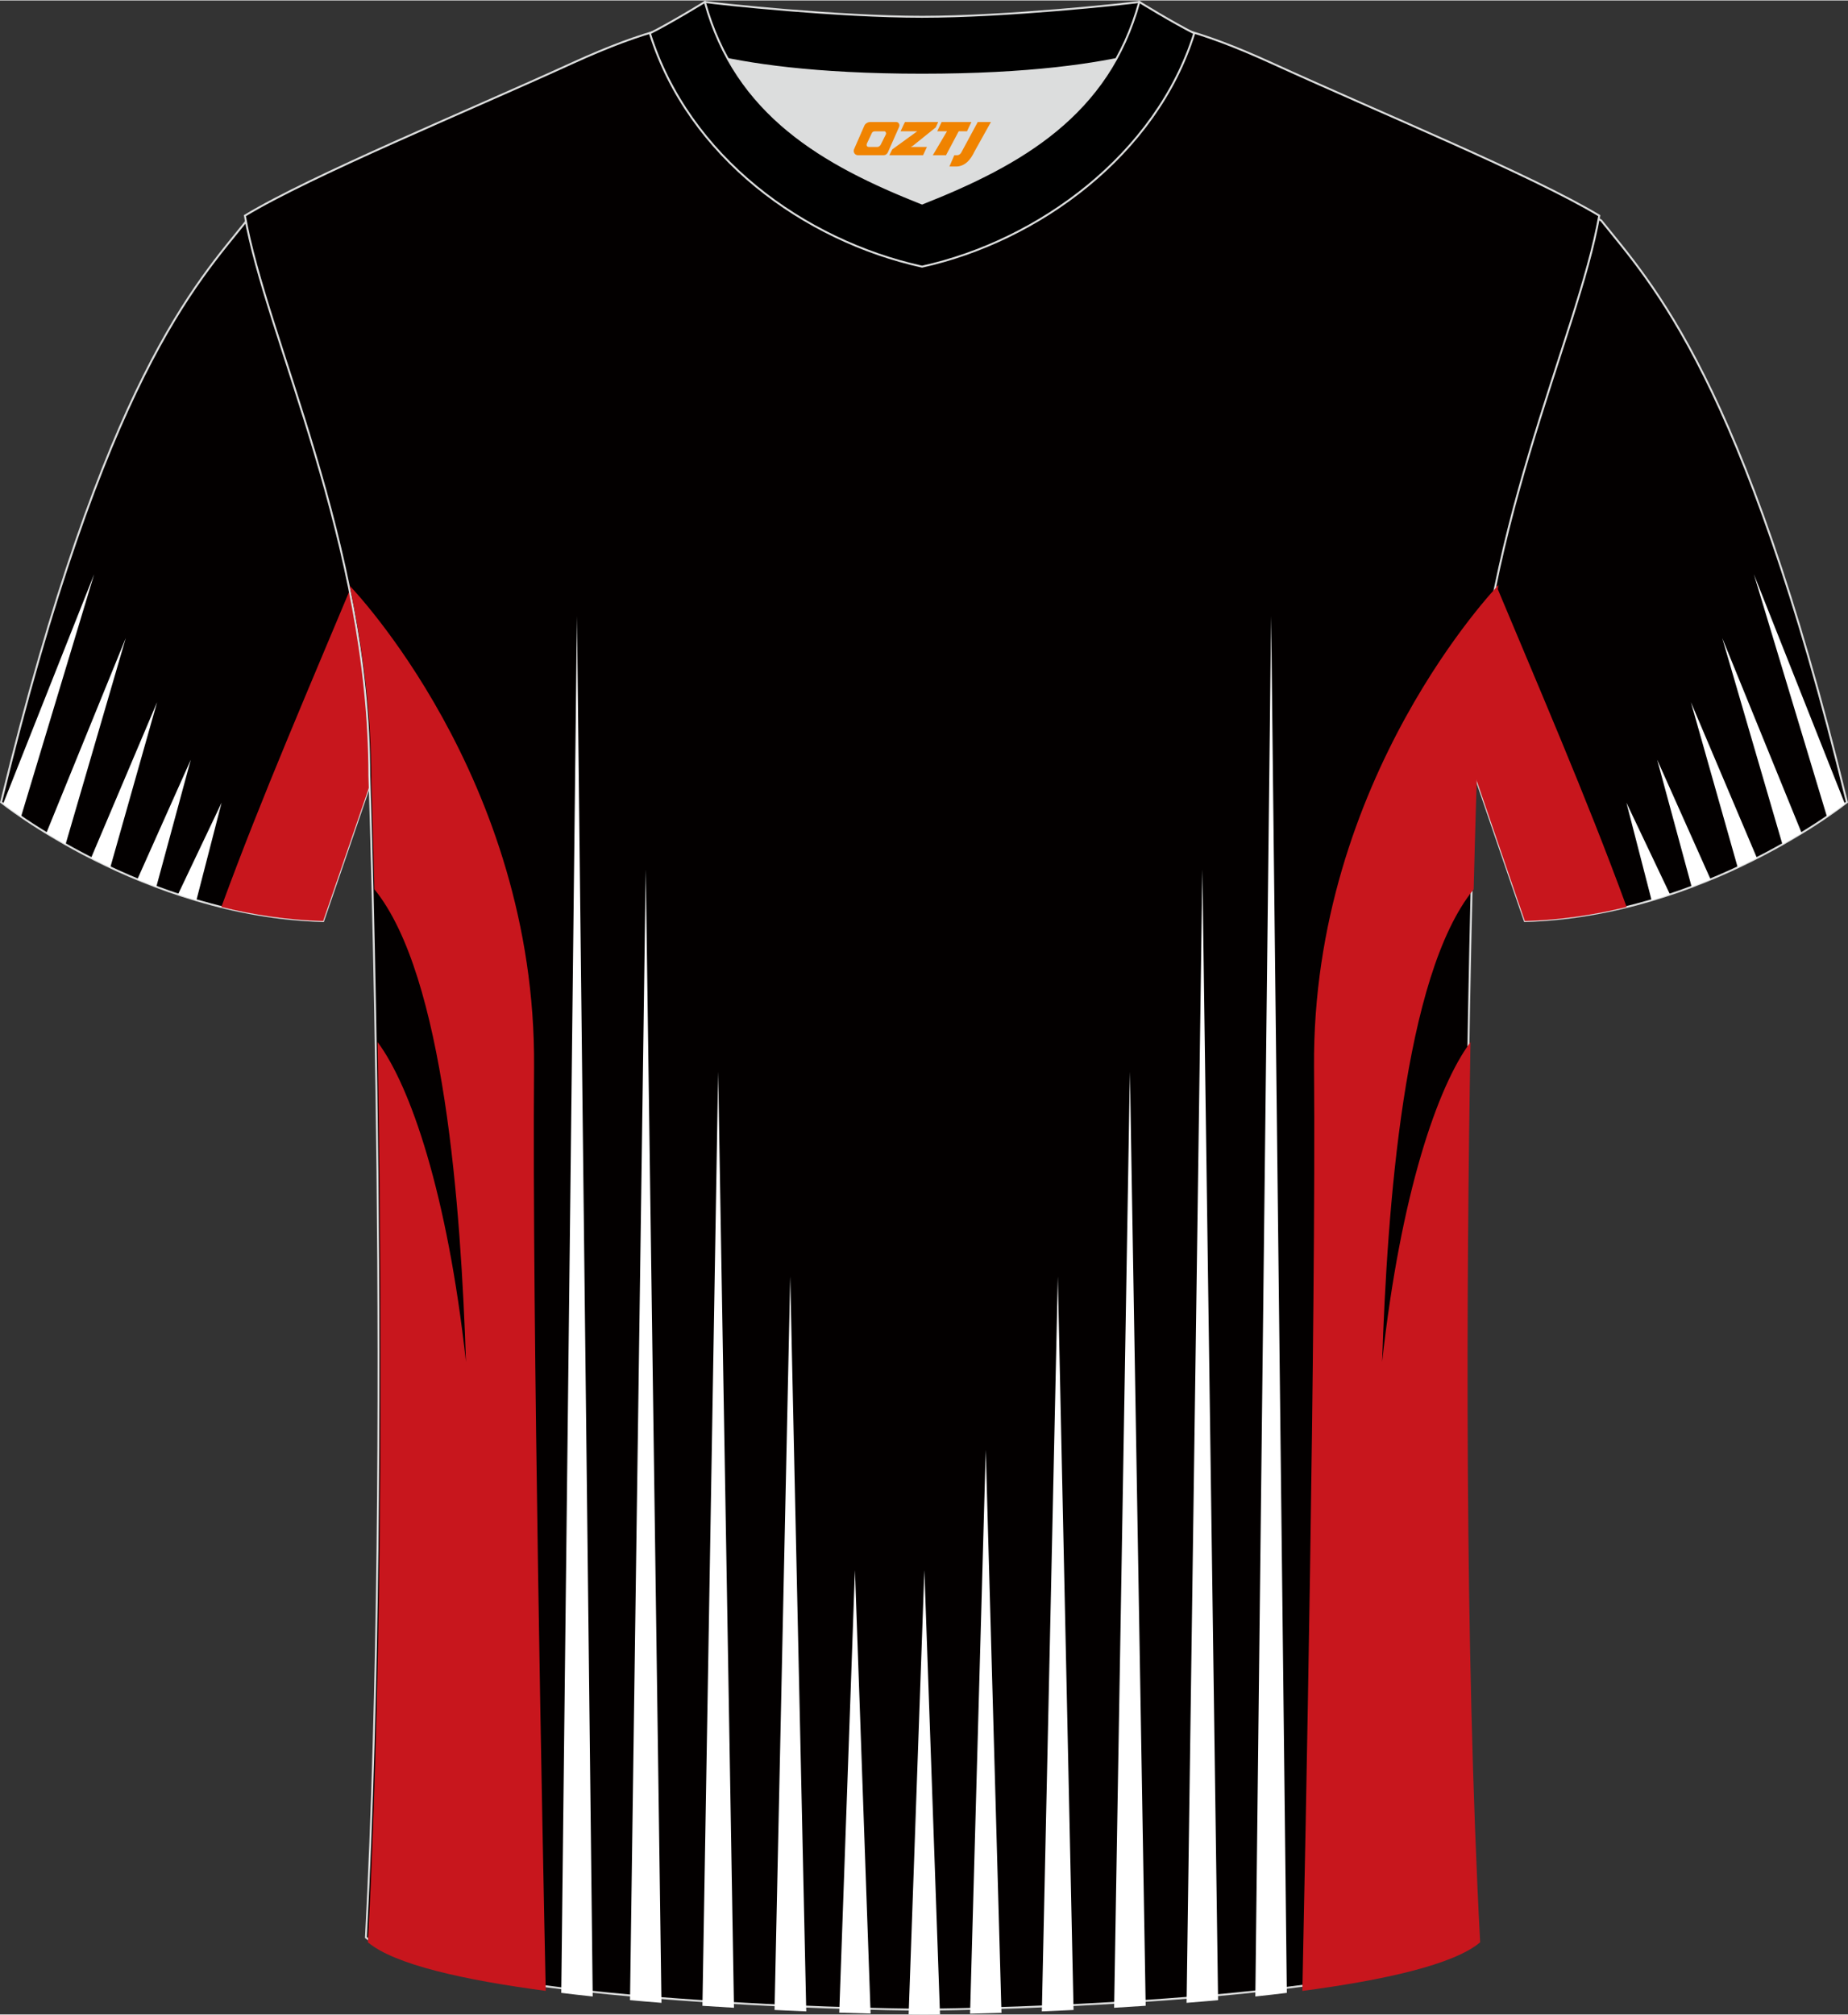
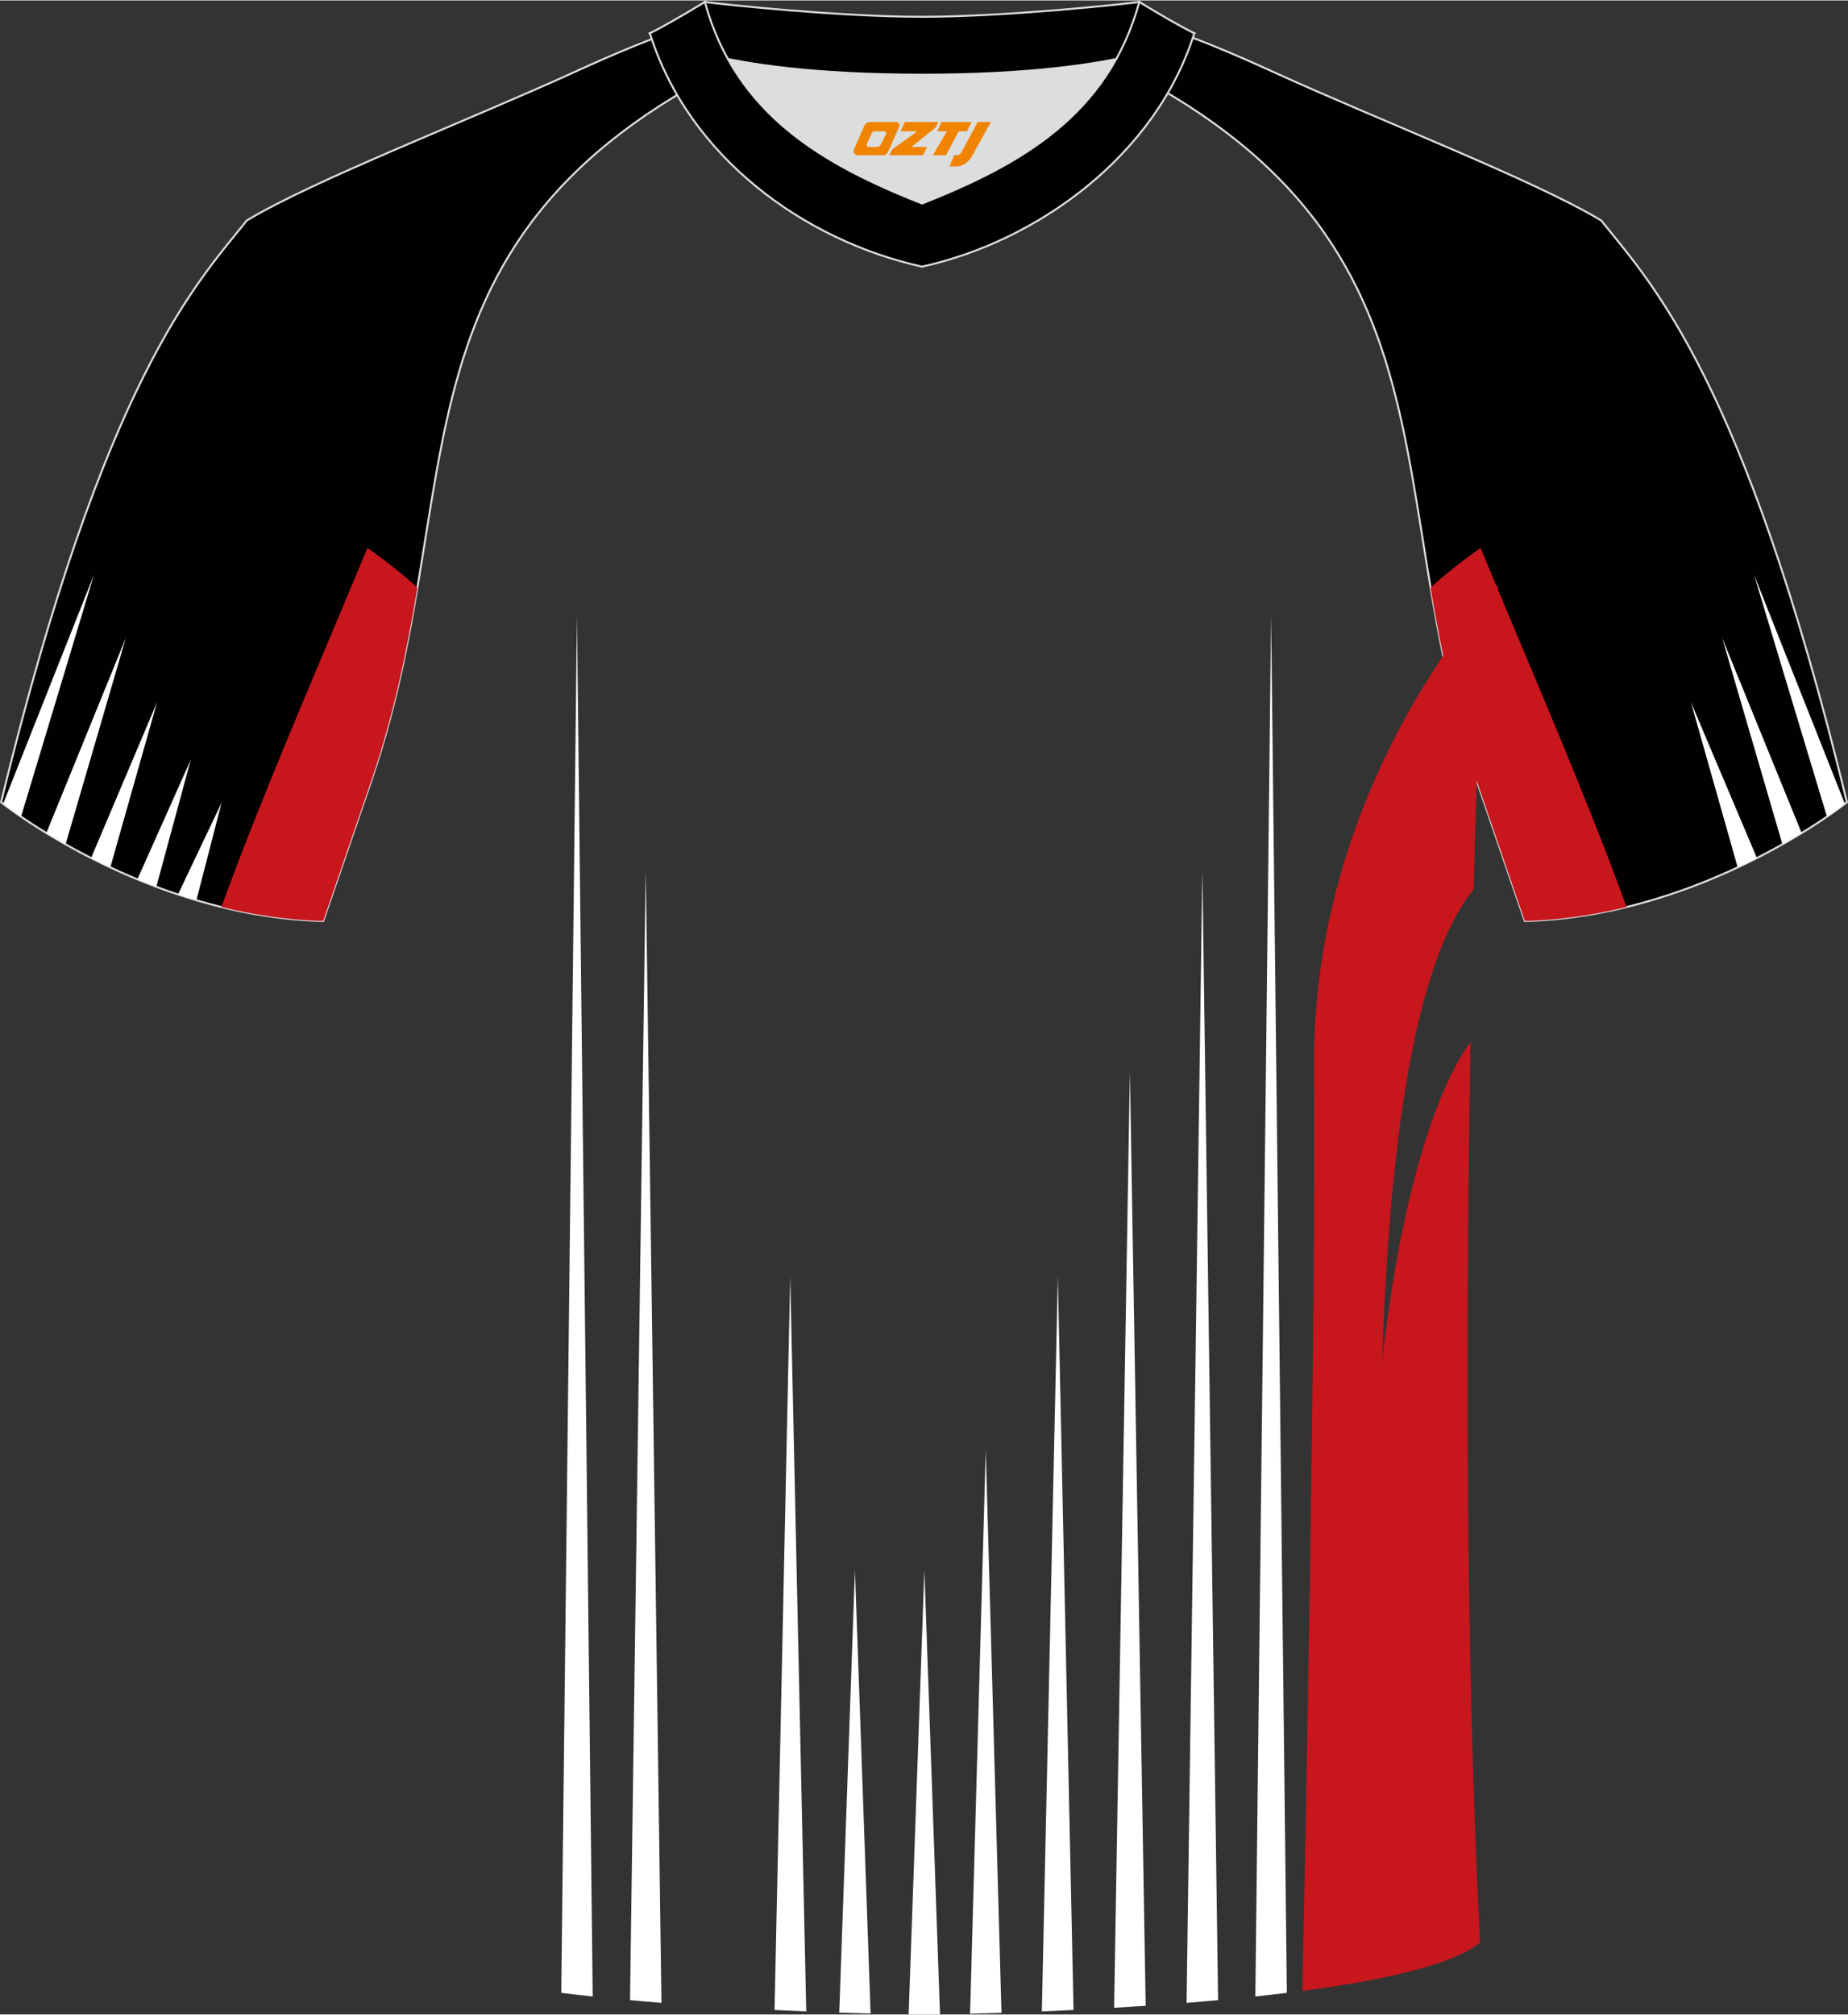
<svg xmlns="http://www.w3.org/2000/svg" version="1.1" id="图层_1" x="0px" y="0px" width="378px" height="412px" viewBox="0 0 378.45 412.31" enable-background="new 0 0 378.45 412.31" xml:space="preserve">
  <rect x="0" y="0" width="378.45" height="412.31" fill="#333333" stroke="none" />
  <path fill-rule="evenodd" clip-rule="evenodd" fill="#030000" stroke="#DCDDDD" stroke-width="0.4" stroke-miterlimit="22.926" d="  M50.54,45.05C40.34,57.81,21.3,77.37,0.22,164.14c0,0,29.07,23.31,65.95,24.33c0,0,7.14-20.76,9.86-28.75  C98.32,94.7,74.11,40.28,171.29,4.01c-1.44-0.27-3.1-0.27-4.92-0.1l0.09-0.01c-13.93-0.87-17.81-1.24-23.83,0.66  c-9.6,3.37-15.56,5.8-24.97,10.09C95.8,24.63,64.16,36.82,50.54,45.05z" />
  <g>
    <path fill-rule="evenodd" clip-rule="evenodd" fill="#C8161D" d="M75.25,112.08c-12.43,29.82-21.4,50.28-29.92,73.51   c6.53,1.6,13.54,2.68,20.85,2.88c0,0,7.14-20.76,9.86-28.75c4.68-13.67,7.31-26.86,9.45-39.52   C82.46,117.47,79.04,114.75,75.25,112.08z" />
    <g>
      <path fill-rule="evenodd" clip-rule="evenodd" fill="#FFFFFF" d="M19.28,117.46L4.31,167.1c-1.83-1.25-3.08-2.18-3.67-2.64    L19.28,117.46z" />
      <path fill-rule="evenodd" clip-rule="evenodd" fill="#FFFFFF" d="M25.76,130.52l-12.33,42.24c-1.41-0.8-2.73-1.57-3.94-2.31    L25.76,130.52z" />
      <path fill-rule="evenodd" clip-rule="evenodd" fill="#FFFFFF" d="M32.17,143.66l-9.58,33.82c-1.37-0.64-2.68-1.28-3.94-1.92    L32.17,143.66z" />
      <path fill-rule="evenodd" clip-rule="evenodd" fill="#FFFFFF" d="M39.07,155.44l-7.06,26.02c-1.33-0.5-2.62-1.01-3.88-1.53    L39.07,155.44z" />
      <path fill-rule="evenodd" clip-rule="evenodd" fill="#FFFFFF" d="M45.38,164.23l-5.16,19.98c-1.28-0.38-2.54-0.78-3.77-1.19    L45.38,164.23z" />
    </g>
  </g>
  <path fill-rule="evenodd" clip-rule="evenodd" fill="#030000" stroke="#DCDDDD" stroke-width="0.4" stroke-miterlimit="22.926" d="  M327.91,45.05c10.2,12.76,29.24,32.32,50.32,119.09c0,0-29.07,23.31-65.95,24.33c0,0-7.14-20.76-9.86-28.75  C280.13,94.7,304.34,40.28,207.16,4.01c1.44-0.27,3.1-0.27,4.92-0.1l-0.09-0.01c13.93-0.87,17.81-1.24,23.83,0.66  c9.6,3.37,15.56,5.8,24.97,10.09C282.65,24.63,314.28,36.82,327.91,45.05z" />
  <g>
    <path fill-rule="evenodd" clip-rule="evenodd" fill="#C8161D" d="M303.2,112.08c12.43,29.82,21.4,50.28,29.92,73.51   c-6.53,1.6-13.54,2.68-20.85,2.88c0,0-7.14-20.76-9.86-28.75c-4.68-13.67-7.31-26.86-9.45-39.52   C295.99,117.47,299.4,114.75,303.2,112.08z" />
    <g>
      <path fill-rule="evenodd" clip-rule="evenodd" fill="#FFFFFF" d="M359.17,117.46l14.97,49.64c1.83-1.25,3.08-2.18,3.67-2.64    L359.17,117.46z" />
      <path fill-rule="evenodd" clip-rule="evenodd" fill="#FFFFFF" d="M352.69,130.52l12.33,42.24c1.41-0.8,2.73-1.57,3.94-2.31    L352.69,130.52z" />
      <path fill-rule="evenodd" clip-rule="evenodd" fill="#FFFFFF" d="M346.28,143.66l9.58,33.82c1.37-0.64,2.68-1.28,3.94-1.92    L346.28,143.66z" />
-       <path fill-rule="evenodd" clip-rule="evenodd" fill="#FFFFFF" d="M339.37,155.44l7.06,26.02c1.33-0.5,2.62-1.01,3.88-1.53    L339.37,155.44z" />
-       <path fill-rule="evenodd" clip-rule="evenodd" fill="#FFFFFF" d="M333.07,164.23l5.16,19.98c1.28-0.38,2.54-0.78,3.77-1.19    L333.07,164.23z" />
    </g>
  </g>
-   <path fill-rule="evenodd" clip-rule="evenodd" fill="#030000" stroke="#DCDDDD" stroke-width="0.4" stroke-miterlimit="22.926" d="  M188.83,411.32c9.69,0.03,98.35-1.66,113.89-14.77c-5.36-101.06-0.7-237.82-0.7-237.82c0-47.65,21.23-89.99,25.49-114.67  c-13.62-8.23-45.26-21.26-67.11-31.25c-30.02-13.67-34.14-7.75-71.16-7.75s-41.96-5.92-71.98,7.75  C95.4,22.8,63.77,35.82,50.15,44.06c4.27,24.68,25.49,67.02,25.49,114.67c0,0,4.66,136.76-0.7,237.82  C90.48,409.65,179.15,411.35,188.83,411.32z" />
  <g>
    <path fill-rule="evenodd" clip-rule="evenodd" fill="#FFFFFF" d="M132.24,177.89l3.22,232.04c-2.14-0.17-4.29-0.35-6.44-0.55   L132.24,177.89z" />
-     <path fill-rule="evenodd" clip-rule="evenodd" fill="#FFFFFF" d="M147.07,219.32l3.24,191.62c-2.12-0.12-4.28-0.26-6.46-0.4   L147.07,219.32z" />
+     <path fill-rule="evenodd" clip-rule="evenodd" fill="#FFFFFF" d="M147.07,219.32l3.24,191.62L147.07,219.32z" />
    <path fill-rule="evenodd" clip-rule="evenodd" fill="#FFFFFF" d="M161.83,261.23l3.28,150.45c-2.08-0.09-4.25-0.18-6.49-0.29   L161.83,261.23z" />
    <path fill-rule="evenodd" clip-rule="evenodd" fill="#FFFFFF" d="M246.23,177.89L243,409.93c2.15-0.17,4.3-0.35,6.45-0.55   L246.23,177.89z" />
    <path fill-rule="evenodd" clip-rule="evenodd" fill="#FFFFFF" d="M231.39,219.32l-3.23,191.62c2.12-0.12,4.28-0.26,6.46-0.41   L231.39,219.32z" />
    <path fill-rule="evenodd" clip-rule="evenodd" fill="#FFFFFF" d="M216.63,261.23l-3.27,150.45c2.08-0.09,4.25-0.18,6.49-0.29   L216.63,261.23z" />
-     <path fill-rule="evenodd" clip-rule="evenodd" fill="#C8161D" d="M71.59,119.8c0,0,38.22,39.32,37.78,98.51   c-0.41,51.5,1.81,161.44,2.39,189.17c-16.72-2.21-31.01-5.38-36.42-9.95c3.24-61.09,2.82-135.22,1.98-184.3   c6.73,9.03,14.29,30.91,18.11,65.49c-1.05-31.21-4.35-79.08-18.76-96.76c-0.35-13.97-0.63-22.25-0.63-22.25   c0-13.85-1.8-27.25-4.44-39.9L71.59,119.8z" />
    <path fill-rule="evenodd" clip-rule="evenodd" fill="#C8161D" d="M306.9,119.65c0,0-38.24,39.47-37.8,98.67   c0.41,51.5-1.81,161.44-2.39,189.17c16.72-2.21,31-5.38,36.41-9.95c-3.24-61.09-2.82-135.2-1.98-184.29   c-6.73,9.04-14.28,30.92-18.1,65.48c1.05-31.21,4.35-79.08,18.75-96.75c0.35-13.97,0.63-22.25,0.63-22.25   C302.42,145.81,304.23,132.35,306.9,119.65L306.9,119.65z" />
    <path fill-rule="evenodd" clip-rule="evenodd" fill="#FFFFFF" d="M118.15,126.07l3.23,282.56c-2.17-0.23-4.32-0.48-6.44-0.74   L118.15,126.07z" />
    <path fill-rule="evenodd" clip-rule="evenodd" fill="#FFFFFF" d="M260.31,126.07l-3.23,282.56c2.17-0.23,4.33-0.48,6.45-0.74   L260.31,126.07z" />
    <path fill-rule="evenodd" clip-rule="evenodd" fill="#FFFFFF" d="M201.87,296.74l-3.21,115.42c1.93-0.05,4.08-0.11,6.43-0.18   L201.87,296.74z" />
    <path fill-rule="evenodd" clip-rule="evenodd" fill="#FFFFFF" d="M189.3,321.34l-3.22,90.95c1.4,0.02,2.47,0.02,3.15,0.02   c0.7,0,1.81-0.01,3.27-0.02L189.3,321.34z" />
    <path fill-rule="evenodd" clip-rule="evenodd" fill="#FFFFFF" d="M175.08,321.34l-3.21,90.6c2.32,0.08,4.47,0.14,6.42,0.19   L175.08,321.34z" />
  </g>
  <g>
    <path fill-rule="evenodd" clip-rule="evenodd" fill="#DCDDDD" d="M149.06,11.99c8.42,15.15,23.3,23.08,39.77,29.59   c16.49-6.52,31.36-14.43,39.77-29.6c-8.62,1.72-21.37,3.2-39.77,3.2C170.43,15.19,157.68,13.71,149.06,11.99z" />
    <path fill-rule="evenodd" clip-rule="evenodd" stroke="#DCDDDD" stroke-width="0.4" stroke-miterlimit="22.926" d="M188.83,3.35   c-17.21,0-41.62-2.62-44.49-3.04c0,0-5.51,4.62-11.25,6.42c0,0,11.74,8.47,55.74,8.47s55.74-8.47,55.74-8.47   c-5.74-1.78-11.25-6.42-11.25-6.42C230.44,0.72,206.05,3.35,188.83,3.35z" />
    <path fill-rule="evenodd" clip-rule="evenodd" stroke="#DCDDDD" stroke-width="0.4" stroke-miterlimit="22.926" d="M188.83,54.5   c23.87-5.27,47.97-22.92,55.74-47.77c-4.41-2.21-11.25-6.42-11.25-6.42c-6.38,23.14-24.21,33.25-44.49,41.27   c-20.25-8.01-38.12-18.16-44.49-41.27c0,0-6.83,4.2-11.25,6.42C140.98,31.96,164.58,49.15,188.83,54.5z" />
  </g>
  <g>
    <path fill="#F08300" d="M200.23,24.89l-3.4,6.3c-0.2,0.3-0.5,0.5-0.8,0.5h-0.6l-1,2.3h1.2c2,0.1,3.2-1.5,3.9-3L202.93,24.89h-2.5L200.23,24.89z" />
    <polygon fill="#F08300" points="193.03,24.89 ,198.93,24.89 ,198.03,26.79 ,196.33,26.79 ,193.73,31.69 ,191.03,31.69 ,193.93,26.79 ,191.93,26.79 ,192.83,24.89" />
    <polygon fill="#F08300" points="187.03,29.99 ,186.53,29.99 ,187.03,29.69 ,191.63,25.99 ,192.13,24.89 ,185.33,24.89 ,185.03,25.49 ,184.43,26.79 ,187.23,26.79 ,187.83,26.79 ,182.73,30.49    ,182.13,31.69 ,188.73,31.69 ,189.03,31.69 ,189.83,29.99" />
    <path fill="#F08300" d="M183.53,24.89H178.23C177.73,24.89,177.23,25.19,177.03,25.59L174.93,30.39C174.63,30.99,175.03,31.69,175.73,31.69h5.2c0.4,0,0.7-0.2,0.9-0.6L184.13,25.89C184.33,25.39,184.03,24.89,183.53,24.89z M181.43,27.39L180.33,29.59C180.13,29.89,179.83,29.99,179.73,29.99l-1.8,0C177.73,29.99,177.33,29.89,177.53,29.29l1-2.1c0.1-0.3,0.4-0.4,0.7-0.4h1.9   C181.33,26.79,181.53,27.09,181.43,27.39z" />
  </g>
</svg>